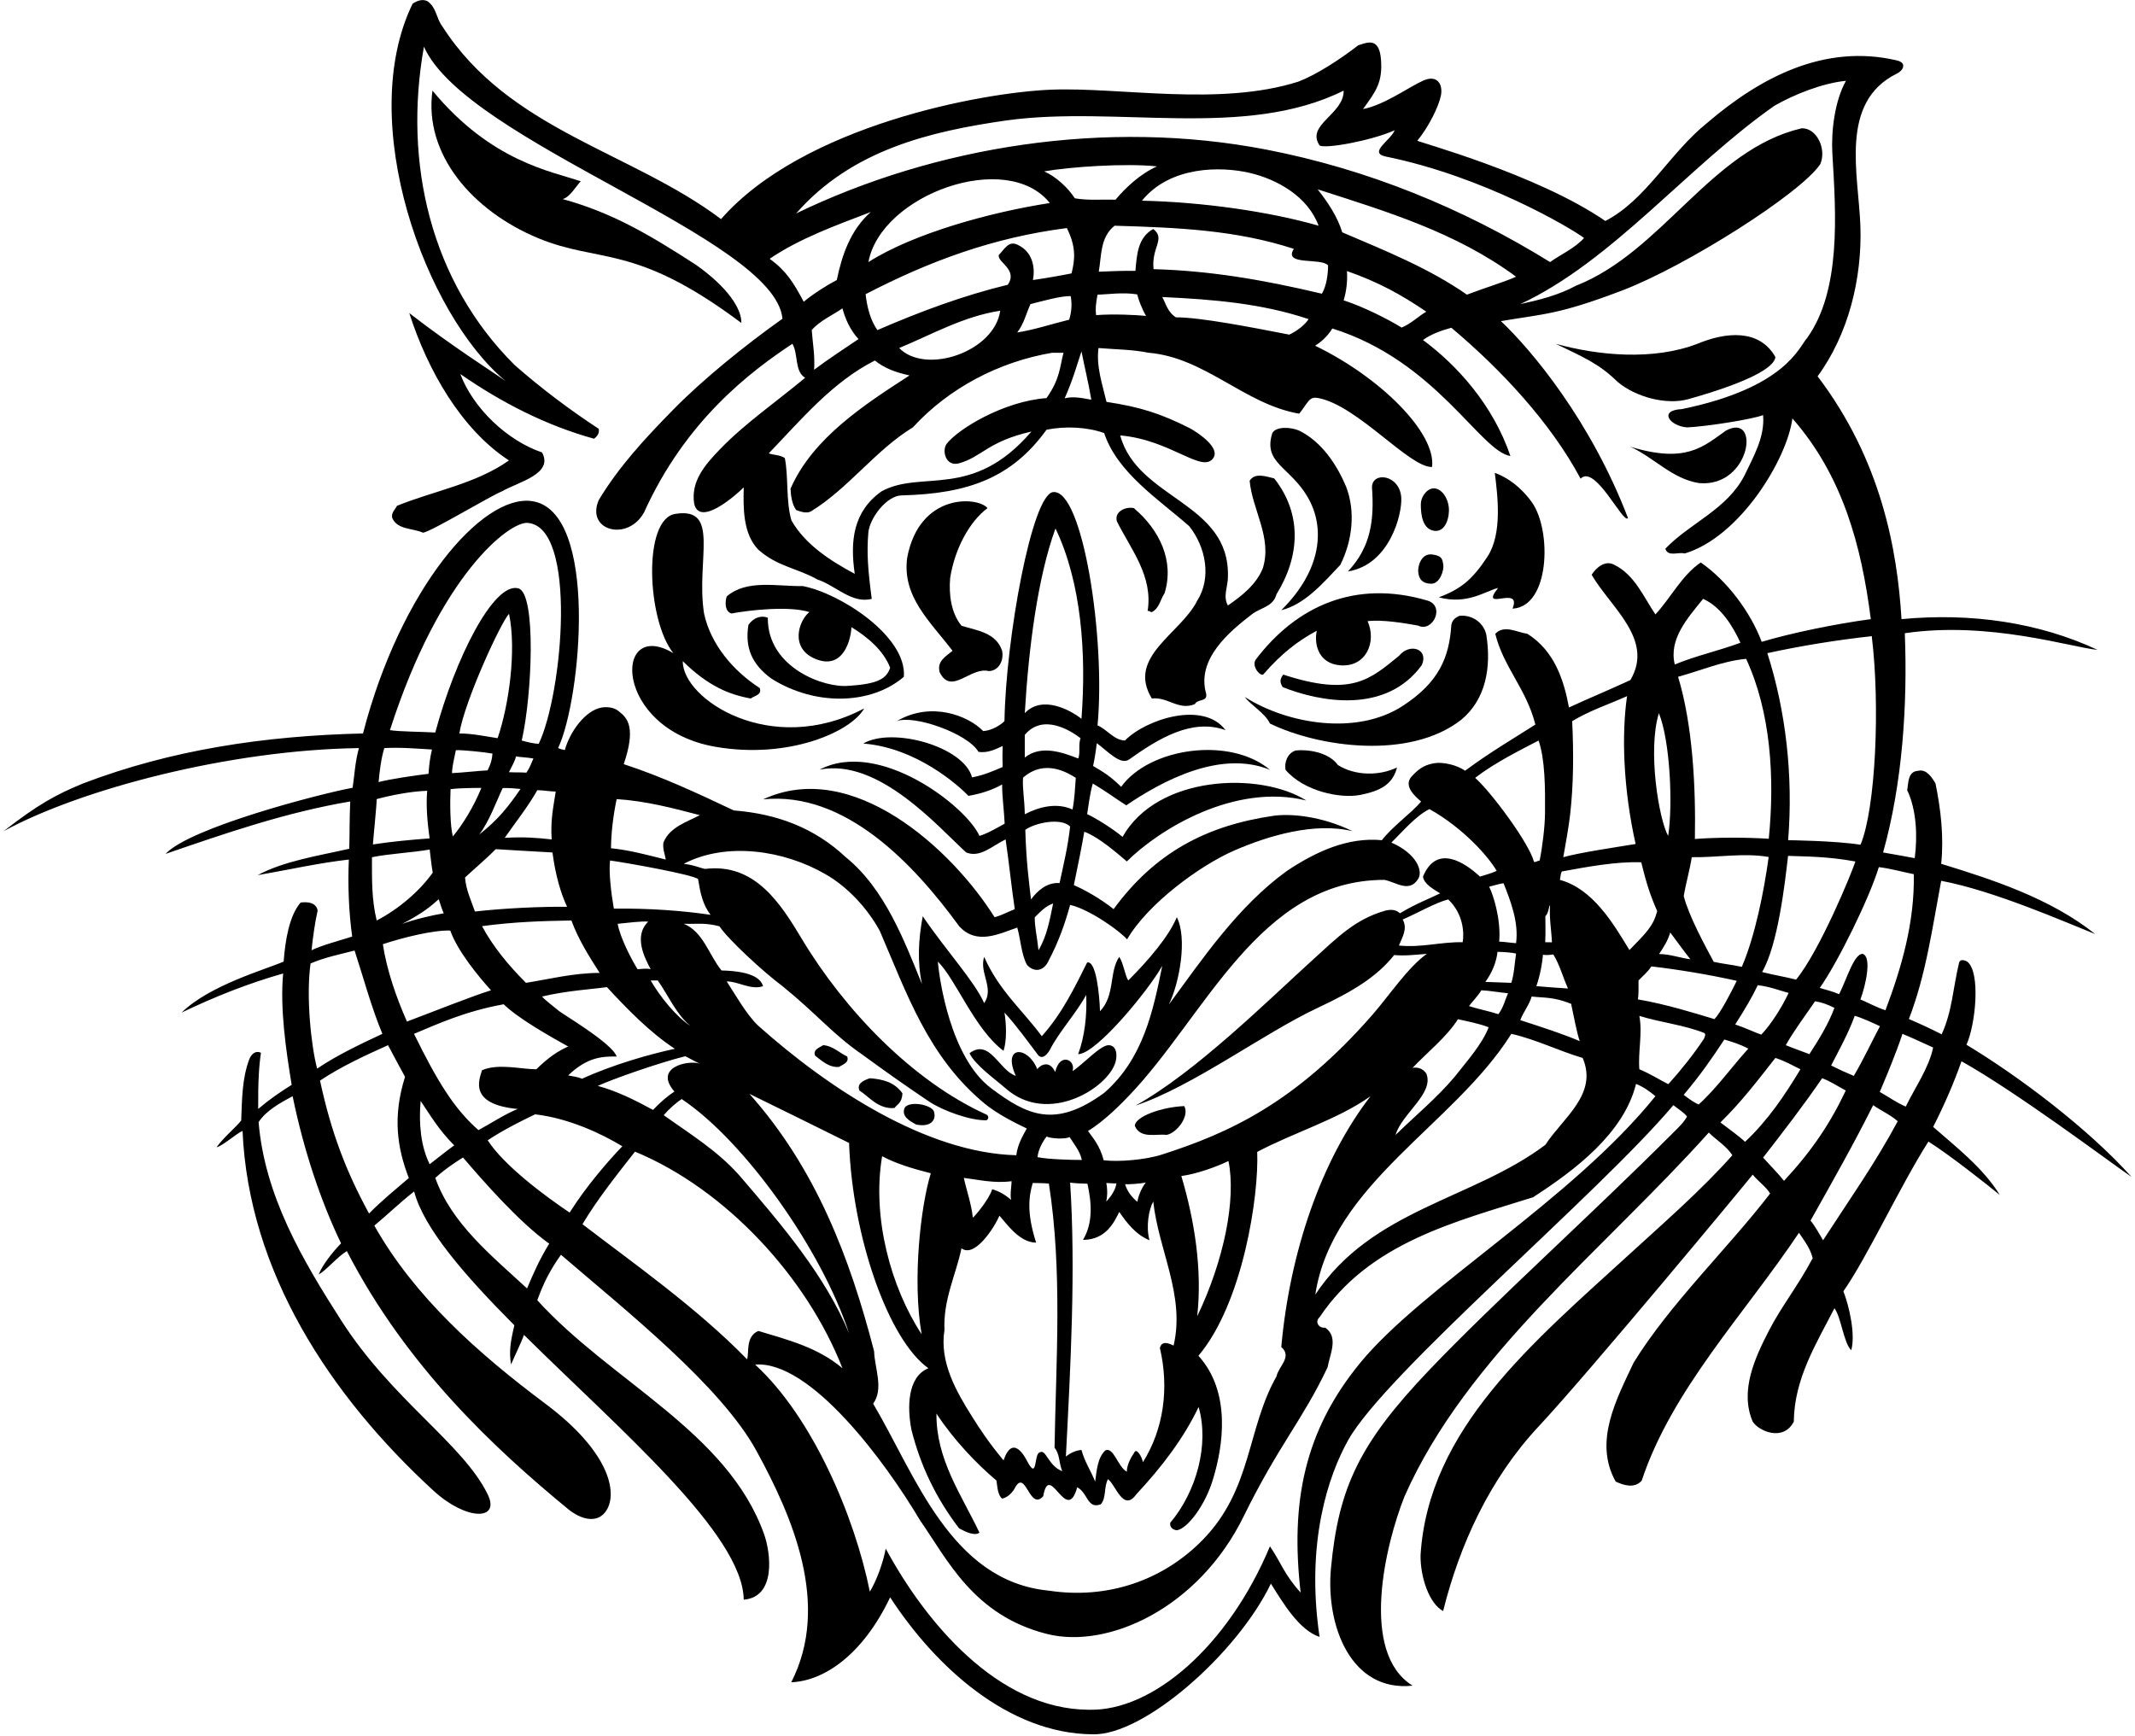
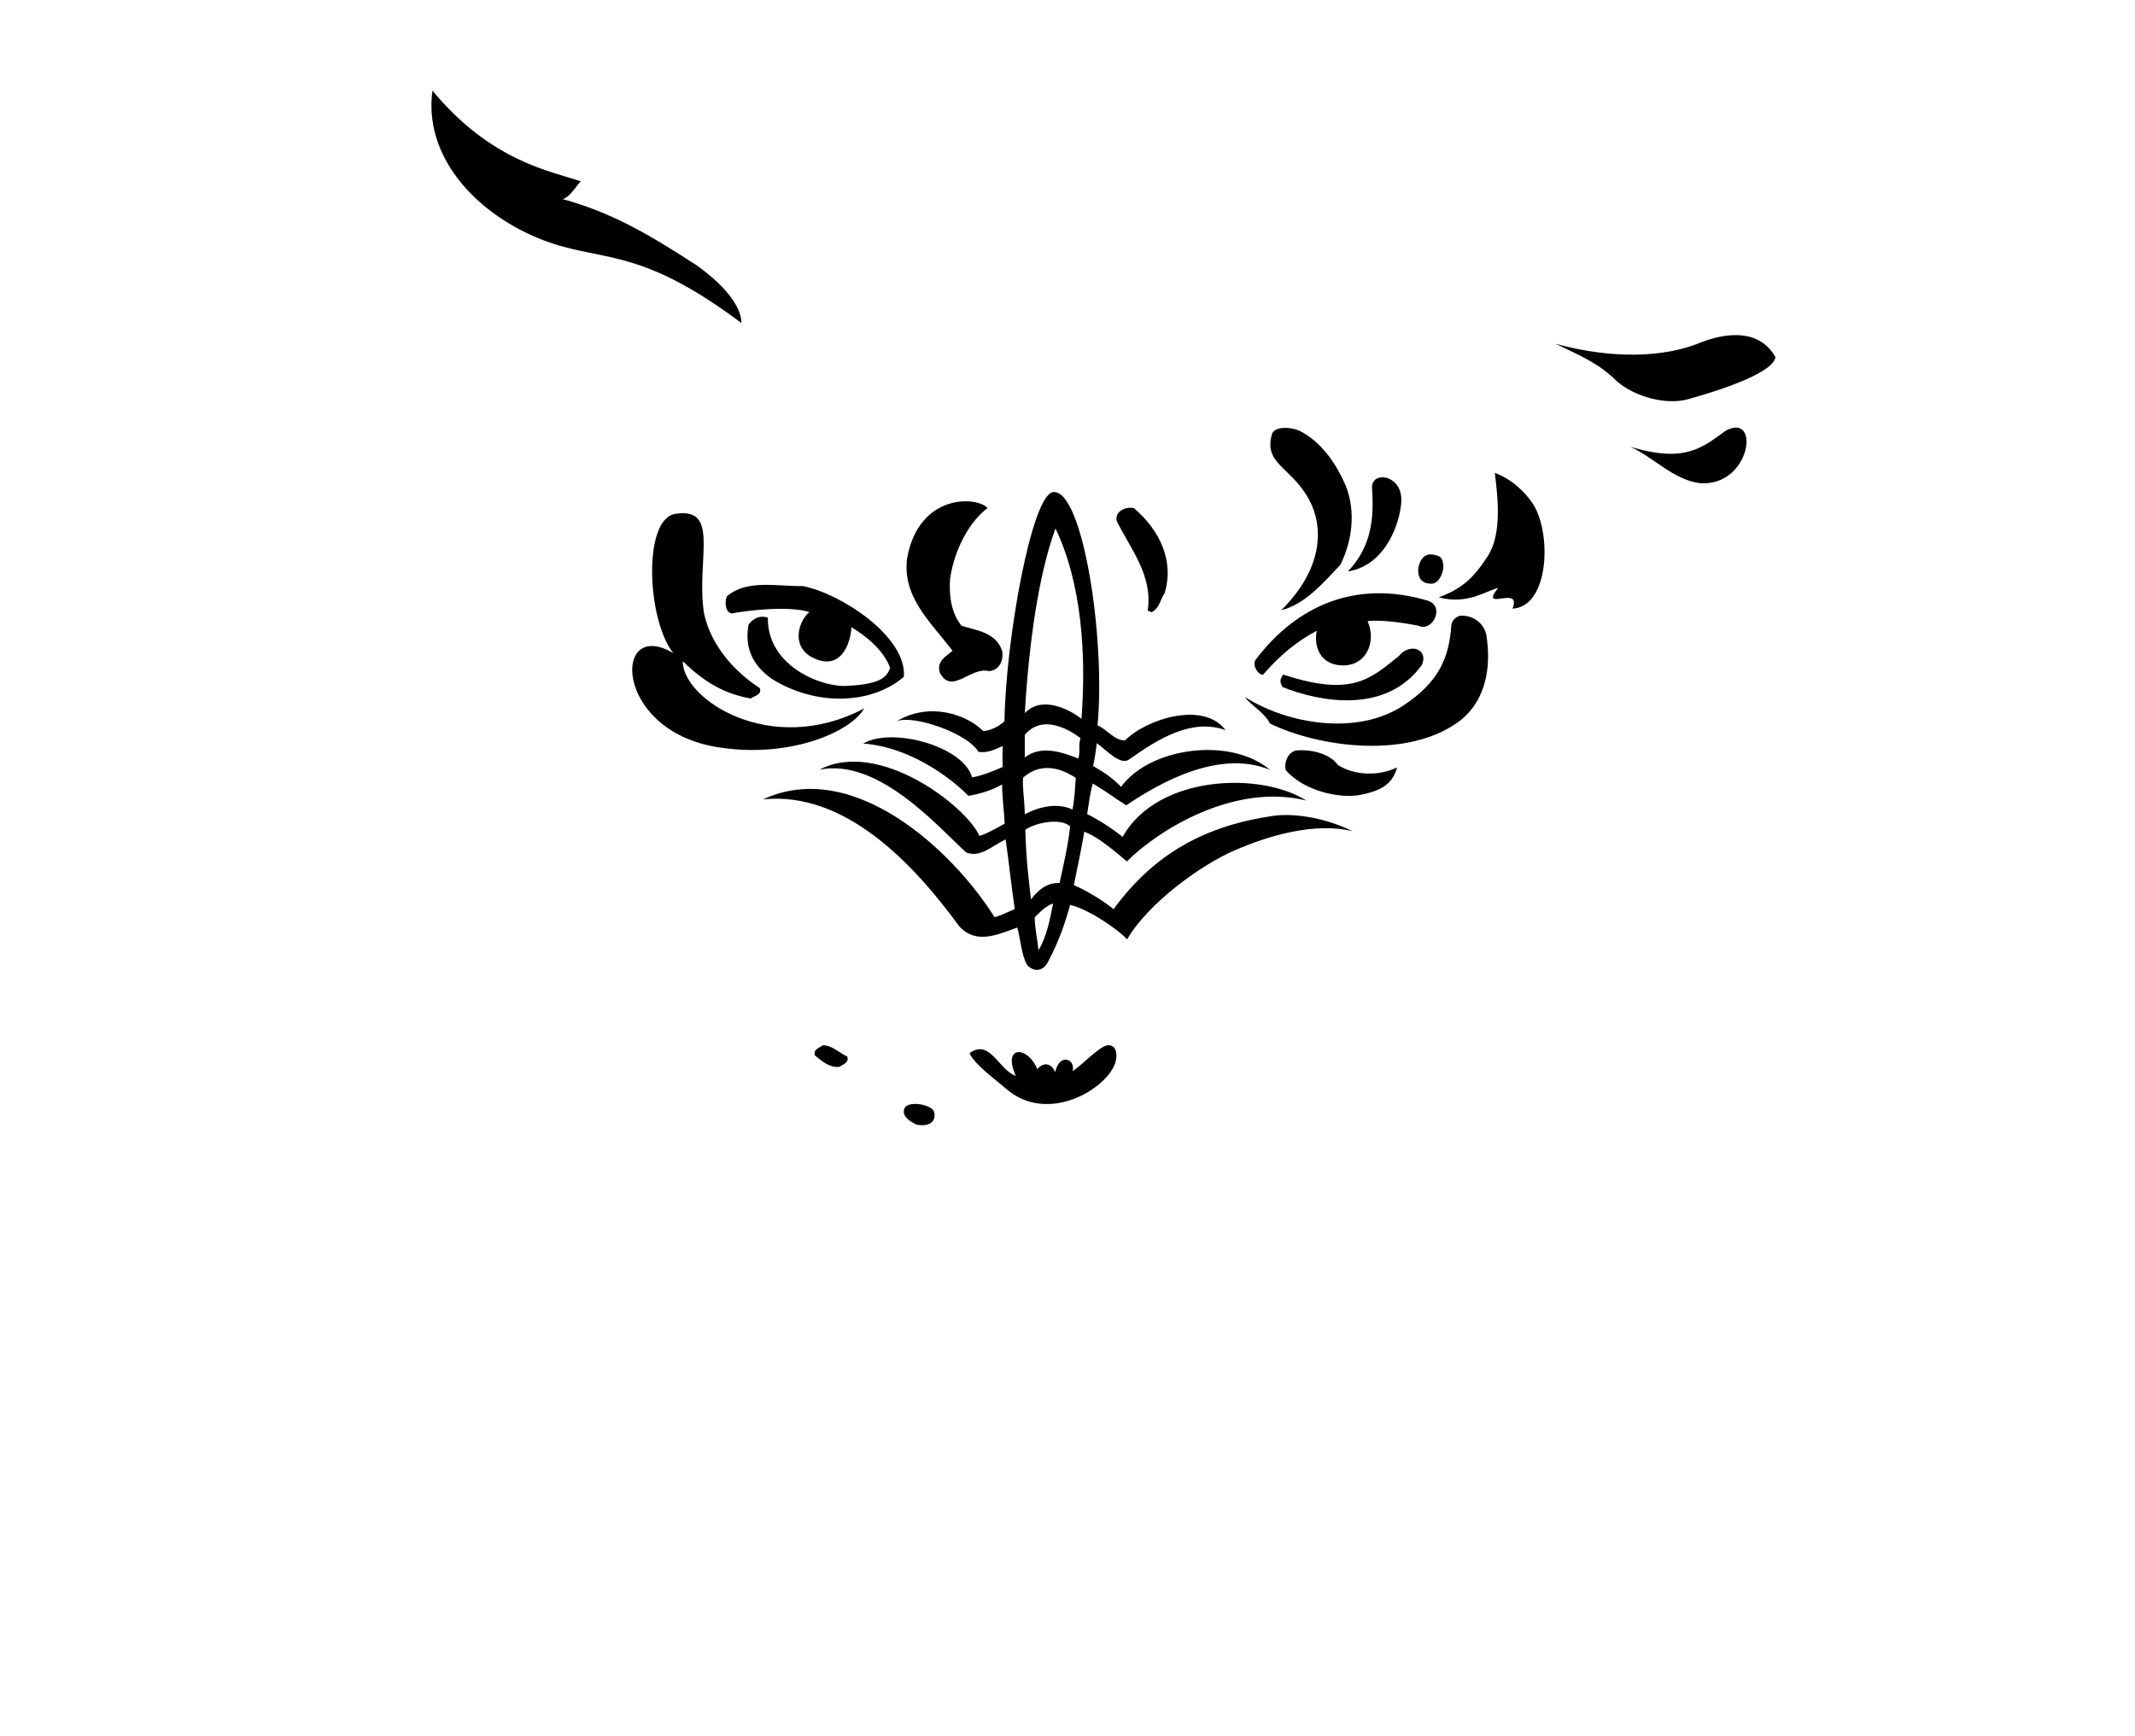
<svg xmlns="http://www.w3.org/2000/svg" width="567pt" height="461pt" viewBox="0 0 567 461" version="1.1">
  <g id="surface1">
-     <path style=" stroke:none;fill-rule:nonzero;fill:rgb(0%,0%,0%);fill-opacity:1;" d="M 513.395 299.305 C 516.281 293.66 518.949 287.527 520.922 281.867 C 535.852 290.273 559.062 307.734 566.086 312.602 C 554.668 299.809 536 285.75 522.238 277.488 C 524.68 272.148 526.066 258.156 522.43 255.398 C 521.664 254.957 520.535 254.73 520.297 255.648 C 518.664 262.297 518.496 268.527 515.656 274.715 C 512.992 273.355 509.754 271.848 506.949 270.652 C 511.465 258.984 513.145 246.617 515.527 233.945 C 529.578 236.578 548.508 244.941 556.426 248.09 C 544.508 238.555 528.902 233.543 515.527 229.43 C 516.281 222.152 515.402 214.879 514.023 208.102 C 513.145 206.598 511.641 204.215 509.508 204.715 C 506.621 204.84 506.871 207.852 506.496 209.859 C 509.004 215.129 509.258 222.152 508.504 227.926 C 506.281 227.512 502.965 226.906 500.098 226.418 C 505.242 208.102 506.621 187.125 505.867 168.184 C 528.301 164.898 550.152 171.973 557.051 172.602 C 541.496 165.324 523.434 162.691 504.992 164.445 C 503.871 146.078 499.648 122.254 482.707 99.949 C 490.902 88.773 494.52 73.996 494.078 60.199 C 493.633 46.402 488.305 27.203 503.734 19.555 C 505.379 18.805 506.586 16.691 503.734 16.039 C 484.418 11.523 467.355 20.684 453.43 32.602 C 443.395 40.629 437.246 53.047 426.336 58.691 C 408.262 46.246 376.281 37.617 376.406 37.367 C 379.414 33.73 382.125 28.227 382.68 25.324 C 383.23 22.422 381.723 19.707 377.91 21.434 C 374.098 23.16 367.496 27.957 361.98 28.961 C 365.438 24.23 367.246 21.82 366.746 15.719 C 366.246 9.617 362.855 11.398 360.723 12.027 C 355.707 15.914 349.434 19.93 344.793 21.688 C 323.844 28.336 297.586 23.105 279.184 23.816 C 260.781 24.531 213.242 33.355 191.492 58.191 C 167.586 40.215 135.164 34.605 117.477 7.008 C 115.848 4.875 115.973 2.117 113.59 0.359 C 112.211 -0.395 110.703 0.234 109.574 0.988 C 94.297 32.375 112.996 83.648 134.293 101.223 C 130.406 98.465 120.234 92.094 108.695 83.156 C 113.598 98.426 122.496 114.016 135.164 122.297 C 126.258 128.566 115.344 130.324 105.434 134.34 C 104.934 135.344 103.805 136.223 104.18 137.602 C 105.559 140.738 109.574 140.234 112.336 141.488 C 114.469 141.238 129.887 131.902 133.41 130.449 C 137.727 127.98 147.078 125.871 143.949 120.164 C 134.664 117.027 125.633 108.371 122.246 99.34 C 133.285 106.992 145.078 113.012 157.746 116.523 C 158.625 115.898 159.254 115.02 159.004 113.891 C 151.348 108.871 143.82 103.227 136.672 96.953 C 114.344 74.75 107.066 43.262 112.586 12.402 C 123.852 37.805 205.891 63.137 207.801 84.66 C 197.746 91.789 186.645 100.812 178.926 108.668 C 171.203 116.52 164.27 124.062 159.004 132.836 C 155.52 140.949 166.68 143.969 171.047 136.094 C 182.062 111.695 199.254 98.727 210.438 91.309 C 212.066 94.07 210.938 98.586 213.824 100.344 C 206.297 106.613 197.766 112.512 191.242 119.285 C 187.039 123.609 183.465 127.941 184.344 133.711 C 185.68 140.047 195.258 131.703 197.516 129.445 C 197.391 134.84 197.266 141.742 201.402 146.008 C 206.547 150.523 211.438 150.773 217.086 153.91 C 221.977 155.539 226.242 160.434 231.512 159.055 C 230.469 151.203 230.168 146.684 230.605 141.516 C 230.938 137.621 235.441 131.676 239.414 131.578 C 257.312 131.148 268.77 126.812 277.926 114.141 C 282.82 113.137 288.715 113.391 293.23 115.02 C 296.746 125.559 307.66 132.582 315.812 139.734 C 320.203 145.254 321.836 153.406 317.945 159.555 C 313.555 168.336 299.129 174.484 305.902 185.523 C 310.168 185.02 312.93 188.785 317.316 187.027 C 318.07 185.523 320.707 186.527 320.328 184.27 C 317.695 175.109 326.352 167.836 332.75 162.941 C 335.133 161.312 338.145 161.059 339.02 157.797 C 345.168 147.887 345.922 136.598 338.395 127.062 C 336.262 126.562 333.25 125.434 331.871 127.691 C 332.621 135.594 337.891 142.742 335.383 150.898 C 333.629 155.289 329.738 158.301 326.102 160.809 C 324.719 158.426 326.102 155.789 326.102 153.281 C 326.727 133.336 302.141 132.707 297.496 115.648 C 310.996 116.824 319.289 125.871 322.211 121.668 C 324.133 118.906 318.234 115.012 316.184 113.836 C 308.281 109.824 302.891 108.117 293.859 106.738 C 292.73 101.973 291.102 97.332 291.727 92.438 C 296.242 92.816 300.758 92.816 305.023 93.691 C 320.078 94.949 330.492 107.367 345.043 109.879 C 347.641 106.57 347.66 105.242 350.188 105.738 C 360.609 107.773 374.395 124.285 380.32 124.023 C 381.422 115.012 366.641 100.234 349.27 91.828 C 350.508 91.035 352.469 89.527 353.828 87.246 C 381.422 95.863 393.094 119.863 401.125 121.117 C 396.5 107.473 386.848 96.918 377.91 90.305 C 380.168 88.676 382.805 87.797 385.438 87.047 C 398.734 98.211 411.859 112.336 419.762 127.137 C 423.645 123.156 431.102 139.355 432.355 137.602 C 422.438 111.695 406.754 92.996 398.609 85.289 C 410.074 83.344 413.93 83.59 430.852 77.133 C 447.773 70.68 478.234 51.375 483.406 43.613 C 485.172 39.613 482.457 33.883 478.441 34.082 C 454.355 39.727 441.512 66.848 418.555 75.879 C 413.914 78.391 408.895 79.645 403.754 80.773 C 428.215 69.355 448.16 44.266 471.246 28.086 C 476.516 25.074 483.969 22.086 490.242 21.461 C 487.215 26.836 486.281 35.012 486.629 40.82 C 487.586 56.805 489 77.113 479.902 89.805 C 477.754 92.137 474.312 102.949 446.695 108.652 C 440.23 108.98 443.551 113.203 448.035 113.516 C 453.035 113.305 465.266 111.395 468.234 110.254 C 468.734 116.023 465.727 121.168 463.34 126.184 C 458.699 135.344 448.664 138.98 442.266 145.754 C 443.02 148.012 445.777 146.508 447.41 147.008 C 462.086 142.617 474.613 121.949 476.012 111.133 C 489.309 126.309 494.328 144.75 496.836 164.445 C 487.586 165.684 475.82 168.094 467.859 170.469 C 464.848 162.441 458.574 154.16 451.676 149.395 C 446.656 152.781 443.52 159.055 439.633 163.191 C 436.496 158.551 434.113 152.656 428.719 150.02 C 426.211 148.641 423.824 150.898 422.695 152.656 C 427.715 161.312 439.379 169.84 432.984 180.629 C 427.59 183.141 421.816 185.523 416.676 187.906 C 415.297 180.504 412.785 172.852 405.637 168.336 C 402.875 167.961 399.488 165.828 397.105 168.336 C 399.238 177.117 405.398 183.023 407.754 192.445 C 402.684 195.691 395.746 199.762 389.074 204.715 C 386.848 203.082 382.984 202.336 380.922 202.711 C 378.855 203.082 377.199 203.684 374.898 206.223 C 372.602 208.758 375.84 211.527 377.41 212.895 C 374.777 216.031 369.758 219.52 366.996 223.156 C 357.84 222.277 349.309 226.293 341.781 231.312 C 328.734 240.719 319.199 254.895 310.418 266.812 C 313.258 260.988 315.371 249.227 312.531 243.605 C 310.398 248.75 304.965 255.105 299.629 260.414 C 298.754 259.035 298.375 255.875 297.246 254.145 C 294.488 258.156 296.219 264.305 292.129 268.598 C 291.996 264.156 291.102 255.02 288.715 255.648 C 285.328 262.422 282.066 269.195 276.672 275.219 C 271.637 268.379 265.305 263.102 261.367 254.145 C 259.988 258.406 264.129 262.422 261.367 266.438 C 258.969 260.836 250.828 251.941 245.059 243.355 C 243.891 249.527 243.59 255.559 244.859 261.398 C 240.27 250.129 235.023 236.078 224.613 227.672 C 216.207 219.77 206.172 216.133 194.879 215.254 C 185.348 210.738 175.688 206.223 165.648 202.961 C 168.941 193.277 166.68 190.742 164.422 188.984 C 163.168 187.855 161.254 187.699 159.879 187.906 C 155.371 188.605 151.258 194.574 150.004 199.215 C 149.246 198.98 149.34 199.16 148.215 198.695 C 154.316 185.891 159.141 135.523 141.188 133.086 C 128.031 131.297 106.359 156.332 96.402 194.805 C 70.059 195.434 45.344 199.195 22.012 208.102 C 14.734 211.113 10.148 213.637 0.938 220.773 C 21.383 209.609 60.969 199.16 95.324 198.695 C 94.297 202.328 94.145 205.945 93.645 209.23 C 84.859 210.863 50.414 219.82 43.965 226.797 C 60.023 221.273 75.953 215.754 93.016 212.871 C 92.789 217.406 92.879 221.539 92.754 225.43 C 84.477 227.312 75.453 228.676 68.426 232.441 C 76.457 231.062 84.742 229.18 92.645 228.301 C 92.336 235.203 92.656 242.477 93.535 248.75 C 89.141 250.129 85.582 251.035 82.734 252.387 C 83.168 248.473 83.605 245.234 84.359 241.848 C 83.984 239.715 81.727 239.465 79.844 239.715 C 76.805 243.195 75.746 249.828 75.328 255.398 C 70.469 257.52 55.633 261.672 48.23 268.945 C 57.137 264.68 65.918 261.195 75.199 258.559 C 74.324 267.844 75.953 278.98 77.461 288.141 C 74.449 290.02 71.676 291.902 68.566 294.539 C 68.508 287.078 68.812 282.855 69.305 279.609 C 67.926 278.98 66.852 279.84 66.246 281.238 C 64.27 286.398 64.285 291.902 64.055 297.617 C 62.477 299.594 59.461 302.008 57.508 304.703 C 59.016 304.449 62.93 300.949 64.414 300.383 C 66.043 337.766 87.578 370.625 115.094 395.902 C 123.852 403.949 132.949 403.926 129.52 396.906 C 122.949 383.438 104.25 371.977 90.633 350.738 C 80.309 334.637 70.309 317.621 68.68 298.051 C 70.559 295.039 74.449 292.906 77.711 291.148 C 80.645 305.43 85.109 318.863 90.578 330.234 C 88.266 332.617 85.551 336.086 84.637 338.512 C 86.758 337.293 89.348 334.027 92.109 332.285 C 108.008 363.133 131.691 385.035 150.848 400.793 C 154.316 403.645 158.84 404.852 161.133 401.043 C 163.992 396.305 161.855 385.551 144.824 372.816 C 127.043 359.523 110.078 344.465 99.414 325.523 C 103.043 322.516 105.969 319.59 109.984 316.457 C 112.559 326.254 123.387 338.723 136.598 351.992 C 135.512 356.66 135.164 359.008 135.727 362.406 C 136.973 359.461 138.344 356.789 139.164 354.555 C 164.645 379.785 197.277 407.441 197.516 424.879 C 206.191 424.156 204.684 412.391 202.91 407.441 C 193.148 380.199 162.391 367.047 142.691 345.344 C 144.324 340.828 146.094 337.281 148.98 333.27 C 166.039 347.945 191.391 367.984 200.902 385.363 C 210.414 402.742 220.672 426.238 210.133 446.812 C 218.855 446.473 229.113 439.535 236.402 424.254 C 248.32 442.566 267.766 460.508 290.223 460.633 C 303.75 461 328.562 439.219 337.516 420.613 C 340.703 425.66 344.926 432.902 350.441 434.773 C 346.734 409.676 352.77 391.883 358.078 382.434 C 368.121 364.578 424.551 317.086 444.398 293.535 C 445.652 294.539 447.16 295.414 448.035 296.547 C 447.16 298.176 445.629 299.578 444.398 300.809 C 422.438 322.816 397.137 345.48 379.668 363.785 C 360.91 383.438 355.484 395.199 353.473 416.477 C 352.023 431.785 358.801 449.488 375.152 447.711 C 360.91 438.934 368 409.949 373.02 397.406 C 389.578 360.023 425.707 332.172 453.809 300.809 C 455.812 302.816 458.449 304.324 460.078 306.832 C 451.926 315.988 442.406 324.293 433.234 332.676 C 407.059 356.598 379.309 379.52 377.258 413.105 C 377.199 419.027 379.609 425.965 383.254 427.895 C 387.645 410.332 395.598 392.789 408.645 378.84 C 421.695 364.891 463.09 314.984 465.473 311.977 C 466.855 313.73 468.973 315.125 470.102 317.008 C 458.688 331.812 443.645 346.098 433.859 361.902 C 429.469 371.312 423.07 382.855 429.094 393.516 C 431.227 394.52 434.113 395.398 435.992 393.266 C 444.023 369.055 463.332 349.004 477.758 327.426 C 479.441 329.902 480.797 331.715 481.406 334.18 C 477.328 341.816 473.105 346.945 469.738 353.5 C 466.094 360.59 461.961 369.43 465.473 377.586 C 467.074 380.121 473.629 382.98 476.387 377.586 C 476.516 366.168 482.285 357.012 487.176 347.477 C 488.934 349.734 489.637 356.742 491.645 358.621 C 492.773 354.484 491.203 347.246 489.559 342.961 C 496.027 333.676 504.473 315.277 512.141 303.195 C 518.039 306.957 527.395 314.371 531.086 317.371 C 526.691 310.219 519.543 304.699 513.395 299.305 Z M 213.445 80.145 C 210.715 75.051 208.906 72.035 204.414 68.73 C 212.316 63.336 222.102 59.82 231.262 56.309 C 225.867 61.078 223.609 67.727 222.227 74.375 C 219.762 75.656 216.145 77.914 213.445 80.145 Z M 274.312 74.375 C 274.953 71.129 274.289 66.973 270.402 65.09 C 267.891 63.711 266.762 66.219 265.258 67.727 C 264.754 69.605 270.43 71.582 267.641 75.629 C 255.723 78.516 244.309 82.781 233.016 87.672 C 231.137 85.035 230.258 81.523 229.883 78.137 C 246.816 69.355 263.754 63.086 283.32 60.574 C 285.812 65.551 285.512 68.867 284.574 72.617 C 281.441 73.242 277.066 73.996 274.312 74.375 Z M 283.949 84.91 C 279.309 86.039 274.918 87.547 270.148 88.301 C 271.906 86.039 272.531 83.281 273.66 80.773 C 276.613 80.027 281.891 78.52 284.352 78.664 C 284.727 80.672 284.605 82.742 283.949 84.91 Z M 265.633 82.527 C 264.098 93.449 245.852 99.633 238.789 92.438 C 247.57 88.801 255.848 84.035 265.633 82.527 Z M 230.633 69.605 C 233.938 51.676 267.414 39.613 278.805 53.926 C 263.25 56.309 242.684 61.934 230.633 69.605 Z M 215.578 87.672 C 217.586 85.289 220.973 83.781 223.734 81.902 C 224.438 84.551 225.742 87.672 228 90.055 C 224.484 92.438 219.914 95.41 216.207 98.211 C 216.457 94.445 215.828 91.184 215.578 87.672 Z M 277.93 105.734 C 266.512 106.57 254.445 113.957 251.434 117.852 C 250.059 119.633 251.129 124.062 254.723 123.047 C 260.816 121.328 262.289 117.273 273.922 114.613 C 258.215 132.961 244.734 124.629 234.07 130.527 C 226.543 135.922 225.742 143.746 226.996 152.402 C 220.598 149.016 213.824 144.625 210.184 138.227 C 208.68 133.086 209.434 126.688 208.43 121.668 C 207.176 120.789 205.543 120.914 204.164 120.414 C 212.945 111.258 221.172 101.395 232.34 95.754 C 234.848 97.758 237.707 98.879 241.547 99.715 C 229.754 107.367 215.828 116.273 209.934 129.824 C 210.059 131.828 210.312 133.836 211.438 135.469 C 212.566 135.844 214.074 136.473 215.328 135.844 C 225.238 129.824 232.516 119.535 242.426 113.516 C 252.086 102.977 265.383 96.078 279.434 93.691 C 280.438 93.691 281.441 93.691 282.445 93.691 C 281.441 97.371 281.59 100.535 277.93 105.734 Z M 282.746 105.793 C 284.754 101.277 285.703 97.961 287.211 93.316 C 288.047 97.621 289.027 101.406 289.82 106.16 C 287.773 105.812 285.129 105.168 282.746 105.793 Z M 285.453 52.672 C 283.574 49.785 280.438 46.902 277.301 45.52 C 284.305 44.289 298.98 43.312 307.262 44.191 C 302.703 46.246 298.934 49.867 296.242 53.047 C 292.355 52.922 289.219 53.301 285.453 52.672 Z M 331.77 45.895 C 339.195 47.605 347.301 52.172 350.188 59.949 C 337.086 56.199 319.578 53.676 303.27 53.301 C 310.848 43.984 324.344 44.188 331.77 45.895 Z M 291.105 83.695 C 290.855 81.812 291.102 80.27 291.477 78.262 C 293.957 78.219 298.238 77.559 302.004 78.188 C 302.34 79.574 303.305 82.141 304.363 83.906 C 301.797 83.648 295.766 83.344 291.105 83.695 Z M 342.395 88.879 C 332.562 86.965 318.688 84.25 312.301 84.285 C 310.043 82.906 309.539 80.395 308.664 78.891 C 322.336 79.52 335.234 80.621 347.527 84.762 C 346.734 86.059 344.625 87.871 342.395 88.879 Z M 351.062 78.012 C 334.824 74.145 320.797 71.883 306.355 71.488 C 305.719 65.703 309.641 63.441 306.277 60.824 C 302.141 63.086 301.914 67.676 301.539 71.941 C 298.48 71.883 294.938 72.039 291.801 72.164 C 292.555 68.027 292.102 63.086 295.992 59.949 C 312.801 60.449 328.18 61.074 343.609 66.094 C 340.703 70.68 350.824 68.352 352.703 70.484 C 352.68 72.941 352.316 75.805 351.062 78.012 Z M 372.242 87.008 C 368.754 84.852 362.27 81.535 356.836 79.77 C 357.59 77.387 357.895 74.449 357.715 71.992 C 366.039 74.898 372.141 78.262 378.789 82.781 C 376.293 84.25 375.086 85.758 372.242 87.008 Z M 389.578 78.262 C 379.289 71.113 367.875 66.598 356.461 61.703 C 355.203 57.562 352.695 53.801 349.938 50.289 C 368.25 56.184 386.691 61.703 402.625 73.496 C 399.516 74.898 395.293 76.105 389.578 78.262 Z M 411.656 69.605 C 388.574 55.305 363.184 44.941 336.387 39.75 C 293.656 31.469 248.32 38.871 211.438 56.688 C 226.242 39.75 247.191 34.859 267.391 31.973 C 296.621 27.957 330.617 37.117 356.836 24.07 C 356.961 30.344 346.734 33.129 350.438 38.621 C 351.863 39.613 364.238 37.367 370.383 34.605 C 369.379 37.242 363.324 40.52 367.93 41.559 C 394.09 46.852 417.176 60.574 420.688 63.211 C 418.18 65.969 414.668 67.477 411.656 69.605 Z M 508.254 232.188 C 508.504 244.984 504.992 257.027 500.727 268.32 C 498.289 267.547 496.172 266.32 494.078 265.457 C 495.574 261.441 497.086 254.203 494.727 253.359 C 492.41 253.145 490.449 260.086 488.43 264.055 C 486.828 263.402 485.773 263.102 483.277 262.391 C 488.035 255.711 496.48 238.52 498.969 230.309 C 502.105 230.684 505.117 231.562 508.254 232.188 Z M 435.156 260.41 C 436.16 259.328 437.668 258.121 438.551 256.676 C 445.812 257.52 453.953 258.879 461.238 260.508 C 459.535 264.004 456.82 269.133 455.316 270.68 C 450.188 269.133 442.496 266.719 434.965 265.434 C 435.258 264.004 435.105 262.043 435.156 260.41 Z M 462.586 256.793 C 459.203 256.102 457.574 256.012 455.117 255.461 C 452.898 251.336 448.527 243.344 447.16 238.012 C 447.66 234.875 448.789 230.934 449.289 227.672 C 455.812 227.801 463.152 226.453 469.715 227.617 C 468.461 236.773 466.098 248.637 462.586 256.793 Z M 474.863 227.32 C 479.742 227.512 485.293 227.449 492.746 228.812 C 491.812 231.727 483.359 252.395 476.992 260.188 C 474.105 259.438 471.297 259.027 467.969 258.176 C 472.172 250.938 474.012 234.75 474.863 227.32 Z M 448.914 254.77 C 446.414 254.504 443.496 253.391 440.609 253.391 C 441.891 251.488 442.945 249.801 443.57 247.668 C 445.465 250.172 447.02 252.395 448.914 254.77 Z M 466.816 261.672 C 470 262.043 472.203 262.949 475.008 263.727 C 473.258 267.473 470.395 272.027 467.754 274.801 C 466.172 274.289 463.305 272.902 460.828 272.098 C 463.727 267.562 465.414 264.605 466.816 261.672 Z M 482.035 265.934 C 483.965 266.266 485.172 266.719 487.176 267.691 C 485.547 272.082 483.035 276.098 480.527 279.984 C 478.234 279.086 476.387 278.48 474.254 277.602 C 476.516 273.59 479.398 269.824 482.035 265.934 Z M 492.57 269.801 C 494.52 270.34 497.387 271.695 499.27 272.559 C 497.141 276.57 494.703 281.742 492.32 285.758 C 490.223 284.891 488.305 284 486.301 282.996 C 488.43 278.855 490.902 274.41 492.57 269.801 Z M 497.09 168.965 C 499.348 187.398 498.117 214.828 494.102 224.359 C 487.281 223.289 474.938 223.156 474.883 223.156 C 476.262 205.969 474.254 188.785 469.363 173.48 C 478.52 171.473 488.055 169.965 497.09 168.965 Z M 469.738 222.781 C 463.758 222.383 455.914 222.383 450.117 222.836 C 450.371 209.035 449.543 192.547 445.652 179.754 C 451.676 178.121 457.32 175.613 463.719 174.984 C 470.242 189.035 471.371 206.473 469.738 222.781 Z M 452.301 159.055 C 457.07 161.184 460.203 166.328 462.215 170.719 C 456.219 172.922 450.488 174.129 444.773 176.488 C 443.145 169.715 448.16 164.195 452.301 159.055 Z M 440.559 189.434 C 443.551 196.809 444.305 213.785 443.02 222.035 C 440.535 217.559 437.52 199.219 440.559 189.434 Z M 416.988 216.352 C 417.883 208.387 417.945 200.215 417.531 191.543 C 422.301 188.66 427.086 187.152 432.105 184.895 C 430.645 194.863 431.035 209.266 434.379 224.164 C 429.465 224.977 419.422 226.453 415.168 227.672 C 415.707 224.656 416.648 219.395 416.988 216.352 Z M 414.789 231.461 C 421.531 230.227 429.344 228.777 435.867 229.027 C 437.215 234.445 438.121 237.465 440.109 241.996 C 439.027 246.059 437.215 247.719 432.734 252.336 C 428.469 245.312 423.047 236.078 414.266 233.695 C 414.445 232.938 414.445 232.035 414.789 231.461 Z M 339.02 365.543 C 331.117 379.469 332.562 395.504 319.449 408.949 C 308.984 419.684 294.234 424.863 278.555 422.48 C 252.461 419.973 243.055 391.637 231.887 372.816 C 234.773 368.805 232.266 363.41 232.141 358.895 C 225.742 334.18 216.707 310.344 199.02 290.523 C 207.926 294.914 216.707 299.18 225.488 303.57 C 226.398 328.848 236.051 355.992 246.566 363.41 C 240.922 365.668 240.922 373.945 242.051 379.719 C 244.434 389.254 248.57 397.906 254.719 405.938 C 256.352 406.816 258.859 408.07 260.113 407.066 C 255.348 397.031 248.57 387.621 248.699 375.453 C 253.238 382.383 259.273 388.715 264.629 393.238 C 264.883 394.621 264.883 397.031 266.137 398.031 C 267.414 397.766 268.617 396.75 269.371 395.496 C 272.391 389.469 273.285 401.547 277.051 397.406 C 278.727 387.812 283.25 405.305 286.082 395.023 C 288.969 396.527 288.715 400.918 292.355 399.539 C 293.859 397.781 293.105 395.023 294.234 392.891 C 296.242 394.145 298.25 401.797 301.762 396.906 C 308.535 389.629 314.309 382.102 318.32 373.695 C 321.207 383.73 317.695 396.277 310.797 404.43 C 310.543 405.684 311.625 406.375 312.551 406.438 C 315.312 406.062 320.195 399.723 322.211 392.641 C 324.719 384.359 327.133 369.867 318.27 360.094 C 330.148 346.039 334.371 317.387 333.879 305.953 C 343.66 300.754 355.332 297.332 363.984 291.148 C 350.809 308.188 342.516 332.77 340.277 357.766 C 343.285 360.398 339.523 362.906 339.02 365.543 Z M 172.801 257.418 C 171.656 257.156 170.301 257.367 169.32 257.426 C 167.586 254.656 164.66 248.926 164.035 245.363 C 166.168 245.152 170.797 244.57 172.145 244.805 C 168.188 248.621 171.203 254.441 172.801 257.418 Z M 174.684 260.414 C 177.441 264.305 179.699 269.574 183.34 272.461 C 179.574 270.074 175.184 264.555 172.801 260.414 C 173.43 260.414 174.055 260.414 174.684 260.414 Z M 181.984 280.535 C 182.66 280.828 184.477 281.895 185.824 282.496 C 182.816 281.496 173.469 283.457 179.113 289.918 C 177.539 290.906 175.277 292.809 173.43 294.789 C 168.785 292.281 163.895 289.797 158.75 288.414 C 162.609 286.625 174.961 282.293 181.984 280.535 Z M 181.031 291.906 C 197.746 303.062 218.215 331.922 225.488 354.125 C 219.219 338.945 207.801 325.523 196.387 312.227 C 190.488 305.578 183.289 301.211 176.266 296.195 C 177.645 294.562 179.496 292.957 181.031 291.906 Z M 244.762 354.379 C 236.605 341.957 231.512 323.391 234.27 307.082 C 237.656 308.965 242.531 310.449 247.199 311.621 C 244.492 320.402 242.254 340.074 244.762 354.379 Z M 255.348 331.547 C 258.82 334.203 264.023 326.133 265.434 322.887 C 267.266 324.93 270.734 330.055 275.168 330.039 C 272.543 321.91 273.297 317.539 274.266 314.207 C 275.559 314.223 277.066 314.223 278.555 314.359 C 282.191 337.566 280.438 361.527 280.059 384.484 C 281.566 386.492 281.102 388.23 282.105 390.738 C 278.363 389.348 277.82 384.797 276.172 385.738 C 274.504 386.004 275.617 393.367 272.859 388.227 C 272.105 386.719 268.922 380.875 266.512 387.871 C 262.438 382.984 260.027 379.215 258.332 376.531 C 253.941 369.582 249.449 361.777 250.828 353.246 C 250.453 345.219 253.84 338.695 255.348 331.547 Z M 268.543 318.68 C 266.965 317.387 265.605 316.484 263.5 315.863 C 262.621 318.75 258.484 323.516 258.355 323.391 C 257.98 319.754 256.727 316.367 255.973 312.852 C 259.801 313.316 264.012 314.359 268.652 313.73 C 268.684 314.672 268.168 317.387 268.543 318.68 Z M 297.246 321.887 C 299.234 324.777 301.648 327.945 305.273 329.41 C 304.273 325.773 305.113 321.156 306.277 319.125 C 307.66 332.047 314.809 344.09 311.672 357.387 C 310.418 356.762 308.535 356.008 308.035 358.016 C 310.543 368.68 309.039 379.594 303.52 388.375 C 303.305 386.906 301.797 384.492 301.262 385.762 C 300.59 386.758 299.254 388.875 299.254 390.883 C 296.871 389.629 295.766 384.191 293.535 385.234 C 291.402 387.242 291.227 390.883 290.848 393.516 C 289.734 390.676 288.09 388.375 287.211 385.113 C 285.703 385.238 284.324 385.863 283.07 386.867 C 284.324 362.656 285.703 337.191 284.199 314.109 C 285.66 314.297 287.395 314.371 288.793 314.395 C 289.875 319.277 290.371 324.723 287.613 329.316 C 293.957 329.301 296.066 324.172 297.246 321.887 Z M 293.812 314.207 C 294.484 314.223 296.066 314.371 296.508 314.301 C 296.219 316.031 295.164 317.688 293.785 319.129 C 294.184 317.238 294.062 315.461 293.812 314.207 Z M 298.793 314.527 C 299.234 314.598 302.855 314.445 304.281 314.059 C 303.383 315.277 302.402 317.16 302.047 319.203 C 300.516 317.914 299.387 316.484 298.793 314.527 Z M 275.543 307.34 C 275.711 305.324 276.914 303.211 277.953 301.863 C 279.18 302.457 283.098 302.609 284.051 301.988 C 285.059 303.664 286.793 305.625 287.312 308.086 C 284.531 308.113 277.973 307.887 275.543 307.34 Z M 313.73 312.352 C 317.859 311.809 323.211 309.848 326.25 308.363 C 328.34 318.594 325.02 334.879 317.945 349.609 C 319.324 337.191 317.242 324.145 313.73 312.352 Z M 401.371 274.59 C 408.02 276.098 413.914 279.105 420.312 280.988 C 424.453 290.648 415.043 296.922 410.402 304.07 C 391.082 318.625 364.363 321.133 349.309 343.84 C 353.824 314.359 386.191 298.805 401.371 274.59 Z M 378.789 285.129 C 377.91 283.875 376.656 283.371 375.152 283.621 C 378.789 279.734 384.184 275.469 387.195 270.703 C 389.953 271.328 392.715 271.832 395.348 272.836 C 393.719 277.227 389.453 281.992 386.316 286.008 C 381.547 291.652 375.902 296.293 370.633 301.438 C 372.223 295.824 380.969 290.395 378.789 285.129 Z M 372.516 244.23 C 376.422 242.535 381.27 239.727 384.609 238.887 C 388.809 242.891 388.824 248.121 388.449 250.254 C 382.68 250.129 377.535 251.758 371.512 251.133 C 372.391 249 373.895 246.617 372.516 244.23 Z M 395.469 235.504 C 396.801 235.203 398.684 234.598 399.312 234.598 C 401.191 239.363 403.379 244.984 402.625 250.504 C 401.176 250.434 399.578 250.129 398.145 250.094 C 398.672 244.098 396.5 237.465 395.469 235.504 Z M 397.699 252.812 C 399.516 252.844 401.477 252.996 402.625 253.266 C 402.246 255.898 402.121 258.66 401.371 261.043 C 398.914 260.988 396.652 260.836 394.469 260.793 C 396.227 258.406 397.406 255.559 397.699 252.812 Z M 400.492 263.805 C 399.613 265.809 399.312 267.488 397.934 269.371 C 395.898 268.68 391.676 267.773 390.129 267.219 C 390.922 266.117 392.578 264.457 393.395 263.023 C 395.598 263.102 397.73 263.551 400.492 263.805 Z M 403.754 270.953 C 404.508 268.82 406.137 266.938 406.766 264.68 C 410.223 265.059 412.605 264.758 417.246 266.609 C 417.883 269.586 418.781 274.395 419.535 276.523 C 414.898 274.559 409.77 272.902 403.754 270.953 Z M 416.422 262.547 C 413.391 262.344 411.129 262.195 408.02 261.922 C 409.016 259.027 409.621 255.711 409.773 253.582 C 410.676 253.75 411.883 253.598 412.535 253.516 C 414.289 256.402 415.043 259.535 416.422 262.547 Z M 410.402 243.355 C 411.281 242.477 411.156 241.348 411.656 240.344 C 411.406 243.98 412.031 247.141 412.156 250.277 C 411.578 250.281 410.766 250.281 410.367 250.254 C 410.523 247.414 410.375 244.852 410.402 243.355 Z M 408.605 196.688 C 410.348 201.684 410.375 209.414 410.316 215.973 C 410.285 219.551 409.621 224.945 408.895 228.551 C 408.262 228.641 407.812 229.078 407.391 228.914 C 406.102 223.918 395.973 210.32 391.762 206.598 C 397.105 202.477 403.891 199.16 408.605 196.688 Z M 367.625 233.695 C 370.633 234.195 374.297 237.355 376.68 233.344 C 377.953 231.129 375.992 226.605 369.504 223.785 C 372.371 221.027 375.992 216.652 379.637 214.898 C 388.66 219.969 395.309 227.539 397.48 231.312 C 396.199 231.883 394.691 232.336 393.047 232.828 C 389.109 229.172 381.57 224.012 377.91 232.816 C 378.16 234.824 380.695 236.152 382.453 237.281 C 379.641 238.688 376.293 239.875 371.77 242.57 C 370.715 241.535 369.355 241.535 367.973 241.848 C 359.945 244.105 355.207 248.961 348.785 254.793 C 336.48 265.965 317.48 284.816 301.574 293.641 C 316.727 288.586 335.629 274.402 349.938 267.691 C 359.402 263.25 365.586 259.48 370.258 253.664 C 373.145 253.918 375.805 253.594 378.938 253.34 C 374.031 256.766 368.762 264.629 364.512 269.496 C 344.023 292.957 326.379 300.949 308.492 306.68 C 304.184 308.062 296.973 308.664 293.086 308.16 C 292.145 304.191 289.883 301.781 288.938 300.387 C 293.352 297.785 298.301 292.602 299.695 291.156 C 320.047 270.035 334.336 233.695 367.625 233.695 Z M 266.512 279.105 C 267.414 276.371 267.266 271.957 266.762 268.945 C 269.898 272.332 273.035 276.723 275.797 280.363 C 277.051 281.492 278.305 279.734 278.805 278.855 C 281.312 273.965 285.812 269.133 288.465 264.254 C 288.715 269.52 288.074 275.312 286.332 279.984 C 291.09 279.988 304.965 263.102 308.664 256.527 C 306.277 268.32 303.645 281.238 293.23 290.273 C 280.082 299.895 272.691 296.125 263.254 289.062 C 252.43 280.969 249.445 260.074 249.074 255.398 C 253.844 260.086 258.82 273.355 266.512 279.105 Z M 219.219 232.188 C 224.988 235.449 230.383 241.223 233.645 247.242 C 240.797 263.805 246.465 280.676 261.449 293.082 C 264.762 295.824 269.527 298.234 272.684 299.73 C 272.016 301.027 270.281 303.664 269.898 306.832 C 246.008 306.23 219.938 289 201.461 272.512 C 198.348 269.734 194.66 263.152 192.996 260.664 C 196.133 260.664 199.395 263.051 202.656 261.922 C 202.156 260.414 200.609 257.973 191.605 257.754 C 188.246 253.598 186.738 247.414 181.582 245.363 C 185.379 245.457 187.039 245.004 191.078 246.027 C 193.223 249.379 202.871 258.273 207.801 261.922 C 216.898 269.281 221.098 274.668 229.129 280.188 C 234.922 284.441 240.996 288.715 246.789 292.602 C 250.301 294.957 257.656 297.664 261.996 297.547 C 262.621 297.172 262.621 296.422 261.996 296.043 C 242.301 287.137 224.246 268.215 212.945 249.375 C 207.246 239.875 200.461 229.172 187.25 230.785 C 185.832 230.527 184.594 229.805 181.582 229.43 C 192.871 223.531 208.18 225.789 219.219 232.188 Z M 163.77 212.242 C 171.547 212.746 178.695 214.629 185.848 216.508 C 182.586 218.266 177.82 219.645 176.188 223.785 C 175.938 225.414 176.562 226.797 176.816 228.301 C 172.41 227.211 167.281 225.789 162.262 225.289 C 162.309 221.027 162.891 216.383 163.77 212.242 Z M 162.012 228.551 C 166.359 229.133 184.211 232.332 185.395 233.492 C 185.984 237.16 186.586 240.18 188.703 242.977 C 181.008 241.836 172.262 241.234 163.02 241.328 C 162.309 237.312 161.637 231.562 162.012 228.551 Z M 161.18 262.176 C 166.469 267.914 172.711 274.336 179.223 278.555 C 172.562 279.988 162.762 282.766 154.586 286.516 C 153.562 286.082 152.203 285.871 150.895 285.629 C 156.125 280.594 160.195 280.594 163.77 280.613 C 162.605 277.023 148.824 269.039 148.215 268.32 C 146.707 267.062 145.078 265.934 143.949 264.68 C 150.547 263.102 157.562 262.711 161.18 262.176 Z M 159.254 258.406 C 152.352 258.406 145.719 260.086 139.684 261.043 C 135.039 256.402 130.902 251.383 128.016 245.988 C 136.422 244.859 143.848 244.609 151.75 244.484 C 153.633 249.629 156.578 254.203 159.254 258.406 Z M 119.586 247.164 C 121.465 252.559 127.172 259.48 130.402 263.027 C 125.664 264.457 115.094 268.695 108.07 271.328 C 105.309 265.059 102.742 257.82 101.672 250.781 C 107.266 248.926 115.41 246.965 119.586 247.164 Z M 106.754 245.41 C 112.242 242.59 114.504 240.629 116.516 238.836 C 116.977 240.207 117.309 241.383 117.848 242.578 C 114.895 243.043 109.828 244.25 106.754 245.41 Z M 146.508 222.953 C 142.703 222.535 139.387 222.23 134.039 222.531 C 136.922 218.391 140.309 214.141 142.691 209.875 C 144.324 209.875 145.953 210.234 147.586 210.234 C 146.961 214.375 146.172 217.711 146.508 222.953 Z M 127.258 221.656 C 129.887 218.312 131.996 212.43 133.504 209.309 C 135.465 209.266 136.672 209.414 138.238 209.547 C 135.012 214.238 132.297 217.711 127.258 221.656 Z M 139.793 205.223 C 138.414 205.098 136.52 205.191 135.164 205.094 C 135.918 203.531 136.773 202.156 137.023 200.902 C 138.18 201.121 139.688 201.121 141.66 201.453 C 141.016 202.93 140.652 204.016 139.793 205.223 Z M 132.156 196.059 C 129.586 195.691 125.508 194.805 121.992 194.805 C 123.375 186.148 133.203 164.898 135.191 163.055 C 137.199 172.715 135.164 187.277 132.156 196.059 Z M 130.785 200.152 C 130.672 201.785 130.34 202.898 129.496 204.609 C 127.32 204.711 122.797 205.219 120.035 205.344 C 120.082 203.531 120.688 201.121 121.066 199.246 C 122.797 199.16 128.68 199.762 130.785 200.152 Z M 127.84 209.277 C 125.812 214.238 123.008 218.824 120.27 222.164 C 119.539 219.43 119.48 213.336 119.656 209.609 C 122.043 209.266 126.707 209.277 127.84 209.277 Z M 150.605 240.844 C 143.367 240.781 133.91 241.223 126.133 242.102 C 125.129 239.215 123.75 236.328 123.5 233.066 C 125.758 230.934 129.133 228.113 131.652 225.539 C 136.297 225.789 141.574 226.168 146.719 226.418 C 147.527 232.488 148.887 237.16 150.605 240.844 Z M 140.062 138.879 C 153.41 139.746 149.488 184.078 143.07 197.566 C 141.648 197.5 139.84 197.051 138.555 196.688 C 141.312 184.77 142.48 157.547 137.645 156.262 C 131.094 154.523 120.836 175.031 115.598 194.555 C 111.789 194.336 106.059 194.336 103.555 193.926 C 116.914 152.41 135.312 138.57 140.062 138.879 Z M 102.07 198.695 C 106.336 198.445 111.035 198.859 114.719 199.07 C 114.203 201.27 113.961 203.141 113.805 205.527 C 110.793 205.855 103.043 207.004 100.543 207.727 C 100.793 204.969 101.234 201.27 102.07 198.695 Z M 100.039 212.242 C 103.797 211.223 109.137 210.168 113.449 210.035 C 113.07 214.426 113.598 219.035 114.09 222.676 C 109.074 223.051 103.93 223.531 99.035 224.285 C 99.164 222.277 100.039 213.875 100.039 212.242 Z M 98.785 227.672 C 103.93 226.672 108.973 226.52 114.113 225.641 C 114.352 227.512 114.535 229.531 114.922 231.766 C 111.52 236.617 105.859 241.477 100.039 244.484 C 98.66 238.84 98.785 233.445 98.785 227.672 Z M 82.477 255.898 C 86.242 254.27 90.375 253.449 94.168 252.465 C 96.555 259.738 98.535 267.316 101.547 274.59 C 95.902 277.227 89.375 280.312 84.23 283.824 C 82.684 278.18 81.223 264.805 82.477 255.898 Z M 98.008 322.312 C 91.859 311.02 87.965 300.801 84.988 287.012 C 90.633 283.246 96.906 280.363 103.051 277.602 C 104.559 280.488 106.062 283.246 107.566 286.008 C 104.25 296.578 105.453 304.781 108.57 312.887 C 104.934 316.023 101.688 318.594 98.008 322.312 Z M 109.949 274.59 C 116.164 271.996 123.516 268.586 133.762 266.738 C 137.773 270.629 146.387 275.449 150.902 277.957 C 148.281 279.086 145.566 280.895 142.441 284 C 138.305 284 132.406 282.367 128.016 284.25 C 127.137 287.012 124.578 293.32 137.496 294.547 C 133.957 295.973 130.641 298.234 127.062 300.16 C 120.535 294.465 116.012 286.926 109.949 274.59 Z M 111.707 292.406 C 114.504 296.578 116.617 300.191 120.633 304.207 C 119.148 305.234 116.246 307.586 114.113 309.215 C 111.73 304.449 111.188 298.387 111.707 292.406 Z M 139.973 342.211 C 130.438 333.43 119.859 324.895 115.598 312.852 C 118.426 310.301 121.289 308.488 122.961 307.43 C 128.379 313.77 137.879 324.625 145.852 330.316 C 143.156 334.73 141.59 338.379 139.973 342.211 Z M 129.516 302.863 C 133.504 300.195 138.328 297.785 142.117 295.965 C 151.148 297.031 159.742 301.102 165.273 304.449 C 161.254 308.641 155.672 315.125 151.273 322.062 C 144.75 317.672 133.906 309.637 129.516 302.863 Z M 198.395 361.027 C 184.969 347.227 167.734 335.184 154.688 325.148 C 158.602 318.582 163.656 312.227 168.637 305.879 C 192.848 315.914 214.324 339.324 223.734 363.41 C 217.211 357.891 209.309 355.883 201.402 353.5 C 197.891 355.004 199.02 359.395 198.395 361.027 Z M 361.27 361.934 C 346.379 380.051 342.66 399.035 345.418 422.996 C 341.008 418.121 340.402 415.344 337.266 410.703 C 326.227 437.121 306.152 454.609 289.094 454.109 C 264.883 453.984 245.633 430.625 235.223 411.305 C 234.539 415.105 232.73 419.934 231.008 422.746 C 226.996 402.801 215.781 376.383 200.539 362.434 C 215.18 361.301 235.055 388.117 244.336 403.797 C 251.613 414.211 258.488 429.039 278.047 433.98 C 294.273 438.078 318.324 427.109 330.277 402.762 C 339.559 383.859 345.922 377.207 352.57 363.156 C 353.195 359.645 355.578 355.129 351.941 352.621 C 350.312 352.871 349.059 351.113 350.438 349.859 C 363.734 330.039 386.441 324.52 407.141 317.996 C 418.18 310.848 431.227 301.062 434.488 287.891 C 436.371 288.641 438 289.77 439.633 291.148 C 417.426 318.75 377.801 341.816 361.27 361.934 Z M 443.066 287.965 C 440.988 286.926 438.125 285.129 435.367 284 C 434.988 279.359 436.246 274.465 435.367 269.824 C 441.012 271.578 447.16 272.207 452.555 274.34 C 453.18 274.719 452.68 275.344 452.555 275.848 C 449.918 279.859 446.453 284.203 443.066 287.965 Z M 451.129 293.344 C 449.914 292.867 448.285 291.691 447.145 290.789 C 451.543 285.57 454.559 281.238 457.945 276.098 C 459.953 276.723 461.949 277.273 464.309 278.52 C 460.168 283.035 455.77 289.203 451.129 293.344 Z M 463.441 303.27 C 461.797 301.703 459.027 299.758 456.895 298.125 C 462.539 292.605 466.855 286.887 471.496 280.988 C 474.012 281.801 476.121 283.004 478.145 284 C 474.004 290.898 469.465 297.621 463.441 303.27 Z M 473.781 313.633 C 472.352 311.809 470.395 309.848 468.234 307.461 C 473.504 300.684 479.023 293.535 483.914 286.383 C 486.047 287.137 488.055 288.516 490.188 289.645 C 486.047 298.426 481.102 305.777 473.781 313.633 Z M 484.164 329.41 C 483.363 328.094 482.086 325.699 480.828 324.191 C 486.602 313.906 492.195 304.07 497.465 293.535 C 499.598 295.039 501.98 296.043 503.988 297.801 C 498.09 308.84 491.066 318.75 484.164 329.41 Z M 506.121 293.91 C 503.734 292.906 501.477 291.277 499.219 290.02 C 501.156 285.418 503.57 279.688 505.242 274.59 C 508.094 275.766 510.809 277.047 513.395 278.23 C 512.266 283.621 508.629 288.766 506.121 293.91 " />
    <path style=" stroke:none;fill-rule:nonzero;fill:rgb(0%,0%,0%);fill-opacity:1;" d="M 448.379 106.012 C 464.66 101.441 471.297 97.52 471.496 94.824 C 467.23 87.297 458.328 88.172 450.797 91.309 C 439.004 95.824 424.453 94.445 413.16 91.309 C 420.328 94.805 424.504 96.449 429.645 101.469 C 434.406 105.453 442.539 107.652 448.379 106.012 " />
    <path style=" stroke:none;fill-rule:nonzero;fill:rgb(0%,0%,0%);fill-opacity:1;" d="M 154.234 48.156 C 146.5 45.5 130.5 43 114.852 24.07 C 112.5 41 125.5 56 142.836 63.219 C 159.344 70.09 168.5 64.5 196.887 85.789 C 197 82 193.168 76.215 184.824 70.34 C 172.031 62.059 162.5 56.5 149.418 52.867 C 151.309 52.473 153.109 49.266 154.234 48.156 " />
    <path style=" stroke:none;fill-rule:nonzero;fill:rgb(0%,0%,0%);fill-opacity:1;" d="M 355.957 150.02 C 359.094 143.746 360.098 135.969 357.465 129.195 C 355.031 123.457 351.09 117.402 345.07 114.395 C 342.812 113.391 338.895 113.203 337.891 115.02 C 335.383 123.047 342.496 123.836 347.285 132.031 C 352.074 140.227 350.961 151.508 340.277 162.062 C 346.547 160.559 351.566 154.66 355.957 150.02 " />
    <path style=" stroke:none;fill-rule:nonzero;fill:rgb(0%,0%,0%);fill-opacity:1;" d="M 458.324 114.395 C 452.301 118.656 447.773 123.156 432.984 118.656 C 439.254 121.543 444.273 127.312 451.297 128.316 C 464.965 129.488 467.68 109.281 458.324 114.395 " />
    <path style=" stroke:none;fill-rule:nonzero;fill:rgb(0%,0%,0%);fill-opacity:1;" d="M 372.141 132.207 C 371.77 126.023 364.379 125.117 364.363 129.445 C 364.988 138.102 364.078 145.324 357.965 151.777 C 369.055 150 372.402 136.57 372.141 132.207 " />
    <path style=" stroke:none;fill-rule:nonzero;fill:rgb(0%,0%,0%);fill-opacity:1;" d="M 382.105 158.648 C 389.715 160.707 394.539 156.938 397.859 156.164 C 392.578 162.816 404.344 155.129 401.676 161.66 C 411.578 161.156 412.125 141.191 406.969 133.609 C 405.398 131.301 401.93 127.379 396.984 125.602 C 397.707 131.602 399.062 141.703 395.023 147.859 C 390.984 154.016 387.906 156.484 382.105 158.648 " />
-     <path style=" stroke:none;fill-rule:nonzero;fill:rgb(0%,0%,0%);fill-opacity:1;" d="M 380.922 140.988 C 383.984 141.402 385.039 137.18 384.758 134.715 C 384.402 131.586 382.211 129.141 380.043 129.824 C 378.707 130.242 377.348 132.055 377.336 133.891 C 377.309 136.883 377.859 140.57 380.922 140.988 " />
    <path style=" stroke:none;fill-rule:nonzero;fill:rgb(0%,0%,0%);fill-opacity:1;" d="M 262.246 134.965 C 259.875 131.902 244.191 130.695 240.922 148.137 C 239.539 158.551 247.066 165.074 252.965 172.852 C 251.207 174.355 248.699 175.613 249.574 178.621 C 252.711 184.77 257.73 176.992 262.621 178.246 C 265.258 178.121 266.637 175.484 266.137 172.852 C 264.504 167.961 259.359 167.457 255.348 166.203 C 252.586 162.816 251.961 157.922 252.336 153.531 C 253.543 145.777 257.465 138.539 262.246 134.965 " />
    <path style=" stroke:none;fill-rule:nonzero;fill:rgb(0%,0%,0%);fill-opacity:1;" d="M 259.863 199.699 C 262.289 200.066 264.398 199.008 266.277 198.141 C 266.211 199.613 266.211 201.875 266.27 203.715 C 263.945 204.738 261.082 205.945 258.156 206.473 C 255.953 198.254 236.953 192.977 229.25 197.488 C 243.285 198.559 254.566 208.602 257.176 211.383 C 260.297 210.863 263.496 209.867 266.137 208.355 C 266.137 211.742 266.66 215.297 266.812 218.766 C 265.152 219.668 262.289 221.387 260.113 222.016 C 256.711 214.238 233.484 196.145 217.66 204.414 C 233.34 201.277 249.168 219.668 256.602 226.418 C 260.363 227.926 263.551 224.586 267.062 222.953 C 268.02 229.473 268.621 235.652 269.496 241.473 C 267.867 242.102 265.758 243.23 264.129 243.605 C 252.789 225.551 226.398 201.27 202.652 212.316 C 224.355 210.059 242.551 229.305 254.719 245.988 C 259.359 251.133 265.383 247.996 270.148 246.363 C 271.027 249.25 271.254 253.668 272.762 256.301 C 274.766 258.434 277.301 257.906 278.555 255.02 C 281.137 250.129 282.82 245.363 284.199 240.344 C 289.434 241.535 297.574 247.414 299.324 249.504 C 304.844 239.973 318.777 229.801 327.855 225.867 C 336.934 221.93 349.148 218.312 359.219 220.773 C 350.809 216.652 342.516 216.051 338.16 216.684 C 320.285 219.285 306.656 226.543 295.742 241.473 C 292.449 238.82 288.137 236.348 285.188 235.09 C 286.191 230.32 287.473 223.891 287.961 220.898 C 290.598 221.902 293.957 224.191 299.254 228.801 C 307.828 220.273 327.887 207.906 346.926 212.617 C 334.672 204.891 307.379 205.797 298.125 222.277 C 295.238 219.895 290.941 217.258 288.715 216.23 C 289.219 213.219 289.434 210.773 290.223 208.102 C 293.957 210.32 296.066 211.977 299.102 213.898 C 308.586 207.453 324.094 199.07 337.266 204.465 C 326.68 195.539 305.266 198.559 297.746 208.98 C 294.859 206.098 292.75 204.891 290.297 203.445 C 290.789 201.27 291.09 198.859 291.293 197.387 C 294.258 199.613 297.621 203.336 299.883 201.703 C 307.68 196.145 316.574 190.715 325.473 193.926 C 319.594 186.039 304.273 191.043 298.754 196.688 C 295.742 196.562 293.984 193.676 291.477 192.672 C 293.656 169.602 287.562 129.863 279.684 130.699 C 274.051 131.301 267.113 169.602 266.762 191.543 C 265.605 192.676 263.344 194.031 261.117 194.18 C 257.102 190.039 247.207 186.191 238.16 191.543 C 242.676 189.785 257.012 194.785 259.863 199.699 Z M 275.797 252.387 C 275.406 248.621 274.789 246.367 274.797 243.645 C 276.16 242.289 277.672 240.629 279.684 239.969 C 278.805 244.23 278.055 248.621 275.797 252.387 Z M 281.391 234.547 C 277.973 234.297 275.406 236.711 273.812 238.895 C 273.238 233.957 272.543 228.867 272.293 220.398 C 274.926 218.516 281.742 217.105 284.199 219.52 C 283.574 225.039 282.52 229.277 281.391 234.547 Z M 280.312 140.359 C 287.211 154.785 288.527 173.523 287.211 190.914 C 284.305 188.605 276.797 184.52 272.156 189.41 C 273.16 172.352 275.559 153.316 280.312 140.359 Z M 272.156 195.184 C 276.996 189.402 284.305 194.031 286.961 196.059 C 286.332 197.691 286.961 200.199 286.332 201.453 C 282.445 199.949 276.547 197.691 272.156 201.203 C 272.156 199.195 272.156 197.188 272.156 195.184 Z M 271.695 206.551 C 277.52 201.422 283.703 205.344 285.703 206.598 C 285.512 209.266 285.359 212.43 284.828 215.004 C 280.688 213.121 276.047 214.25 272.156 216.258 C 272.09 212.129 271.488 209.414 271.695 206.551 " />
    <path style=" stroke:none;fill-rule:nonzero;fill:rgb(0%,0%,0%);fill-opacity:1;" d="M 305.902 162.566 C 307.91 161.562 308.16 159.18 309.289 157.547 C 311.926 148.891 307.91 140.738 301.137 134.965 C 299.004 134.465 295.867 135.844 296.621 138.48 C 300.383 146.008 306.277 153.031 304.773 162.312 C 305.273 162.062 305.527 162.691 305.902 162.566 " />
    <path style=" stroke:none;fill-rule:nonzero;fill:rgb(0%,0%,0%);fill-opacity:1;" d="M 189.988 198.348 C 209.457 201.734 226.098 194.336 229.504 188.156 C 204.684 201.27 181.207 185.648 181.332 175.613 C 188.094 182.27 193.75 184.52 199.395 185.523 C 200.273 184.77 202.406 184.645 201.781 182.762 C 194.629 178.121 188.734 171.098 186.977 162.941 C 184.777 148.793 191.41 134.617 179.449 136.473 C 170.602 137.633 171.809 164.777 178.824 173.48 C 162.762 163.871 162.762 193.609 189.988 198.348 " />
    <path style=" stroke:none;fill-rule:nonzero;fill:rgb(0%,0%,0%);fill-opacity:1;" d="M 376.656 152.027 C 376.867 153.754 377.648 154.977 380.043 155.039 C 382.438 155.102 383.531 151.355 383.305 150.02 C 383.078 148.684 383.078 147.586 380.293 147.262 C 377.508 146.934 376.445 150.301 376.656 152.027 " />
    <path style=" stroke:none;fill-rule:nonzero;fill:rgb(0%,0%,0%);fill-opacity:1;" d="M 213.195 155.664 C 206.547 155.789 198.266 153.785 192.996 158.426 C 192.496 159.93 192.496 162.441 194.254 162.941 C 198.953 162.062 209.508 160.855 214.953 162.566 C 212.191 164.699 209.52 172.254 216.75 175.09 C 223.984 177.926 225.992 169.84 226.117 166.578 C 230.258 169.09 234.648 172.727 236.402 177.367 C 235.445 180.16 233.336 181.668 225.488 182.137 C 219.16 182.875 203.777 177.445 203.914 164.07 C 201.906 163.316 200.023 164.195 198.77 165.953 C 197.766 171.973 199.676 176.48 204.91 180.27 C 216.746 187.699 231.523 187.098 240.043 179.754 C 240.875 169 223.105 157.547 213.195 155.664 " />
    <path style=" stroke:none;fill-rule:nonzero;fill:rgb(0%,0%,0%);fill-opacity:1;" d="M 333.426 175.277 C 332.34 177.227 334.965 179.879 335.555 179.055 C 340.402 173.523 344.645 170.23 349.719 167.52 C 349.016 170.316 349.629 176.281 356.086 176.715 C 362.828 177.168 365.645 170.484 363.199 164.98 C 367.156 164.508 373.195 165.535 376.609 166.156 C 380.508 168.113 383.957 160.832 378.98 159.484 C 360.008 153.922 344.324 160.855 333.426 175.277 " />
    <path style=" stroke:none;fill-rule:nonzero;fill:rgb(0%,0%,0%);fill-opacity:1;" d="M 337.266 192.172 C 350.055 198.406 374.273 201.957 388.07 191.168 C 394.594 185.773 396.102 177.242 394.723 168.586 C 394.09 165.531 391.082 163.191 387.57 163.57 C 386.441 164.07 385.688 164.699 385.438 165.953 C 384.891 174.578 382.176 181.215 372.516 187.496 C 360.41 195.367 342.156 192.422 330.617 185.145 C 331.996 187.152 336.012 189.41 337.266 192.172 " />
    <path style=" stroke:none;fill-rule:nonzero;fill:rgb(0%,0%,0%);fill-opacity:1;" d="M 371.547 174.188 C 363.898 180.375 359.062 185.156 340.793 179.172 C 339.867 180.398 339.836 181.215 340.664 182.512 C 350.43 186.371 367.996 189.848 377.609 176.629 C 379.48 172.363 374.418 170.66 371.547 174.188 " />
    <path style=" stroke:none;fill-rule:nonzero;fill:rgb(0%,0%,0%);fill-opacity:1;" d="M 355.328 203.211 C 352.82 199.699 347.188 199.008 344.164 199.32 C 341.906 199.949 341.027 202.582 341.406 204.465 C 346.172 210.109 355.91 212.211 361.352 211.113 C 366.793 210.02 369.883 208.23 371.012 203.84 C 366.34 206.098 359.973 206.098 355.328 203.211 " />
    <path style=" stroke:none;fill-rule:nonzero;fill:rgb(0%,0%,0%);fill-opacity:1;" d="M 218.59 277.602 C 217.711 278.23 215.828 278.73 216.457 280.363 C 218.215 281.742 220.223 283.621 222.855 283.371 C 223.734 282.746 225.613 282.242 224.988 280.613 C 222.855 279.609 221.098 277.727 218.59 277.602 " />
-     <path style=" stroke:none;fill-rule:nonzero;fill:rgb(0%,0%,0%);fill-opacity:1;" d="M 231.008 286.383 C 229.129 287.012 227.496 287.895 228.25 289.648 C 230.75 291.25 233.273 294.664 237.539 294.289 C 238.414 293.16 239.5 293 239.672 290.398 C 237.539 287.391 234.395 286.633 231.008 286.383 " />
-     <path style=" stroke:none;fill-rule:nonzero;fill:rgb(0%,0%,0%);fill-opacity:1;" d="M 309.793 301.438 C 312.551 300.938 315.973 296.426 314.508 293.781 C 308.586 294.016 301.387 296.547 301.387 299.055 C 302.891 302.566 307.156 301.062 309.793 301.438 " />
    <path style=" stroke:none;fill-rule:nonzero;fill:rgb(0%,0%,0%);fill-opacity:1;" d="M 296.242 282.117 C 296.734 280.414 296.672 277.727 294.488 277.602 C 292.305 277.477 287.586 282.746 284.828 284.504 C 285.812 281.496 281.441 279.387 280.234 284.73 C 278.574 281.195 276.012 283.156 275.469 283.977 C 272.996 277.727 266.059 277.574 269.773 285.758 C 265.258 284.25 262.871 275.719 257.48 279.734 C 258.945 282.879 264.293 286.637 267.113 289.109 C 278.32 298.945 294.25 289 296.242 282.117 " />
    <path style=" stroke:none;fill-rule:nonzero;fill:rgb(0%,0%,0%);fill-opacity:1;" d="M 240.293 294.16 C 239.164 296.547 241.922 297.926 243.305 298.676 C 246.906 299.441 248.758 297.715 248.047 295.266 C 247.52 293.457 241.703 292.281 240.293 294.16 " />
  </g>
</svg>